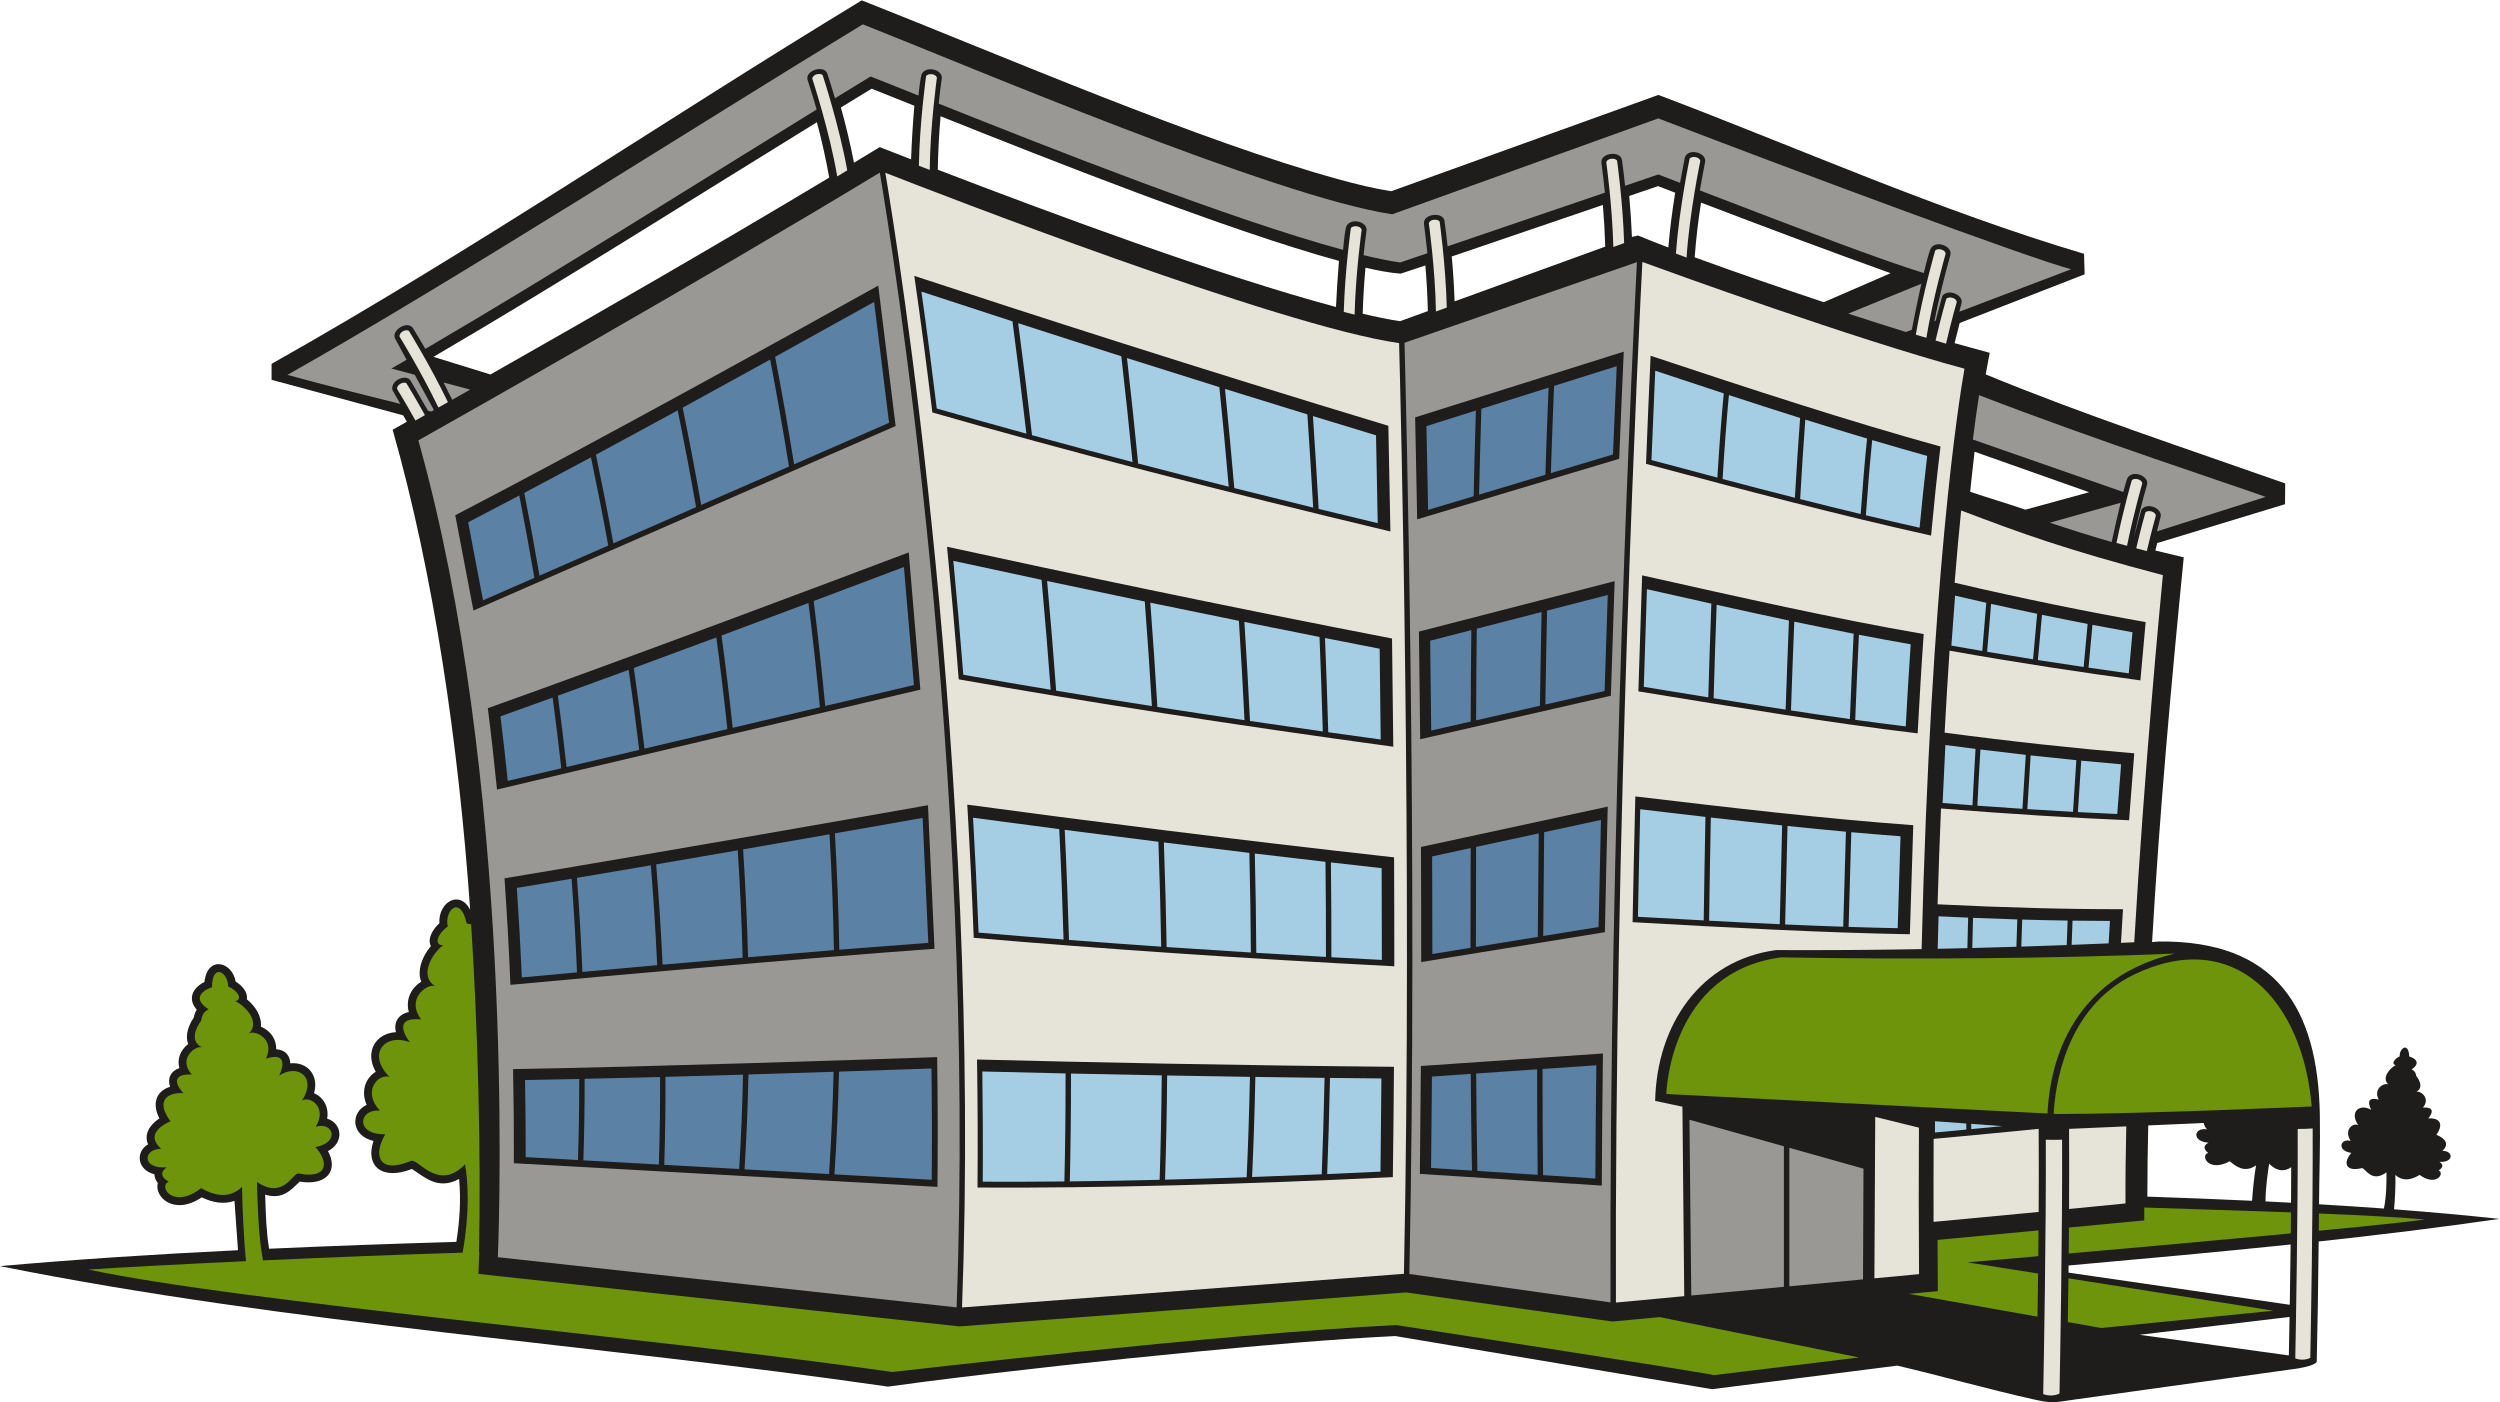
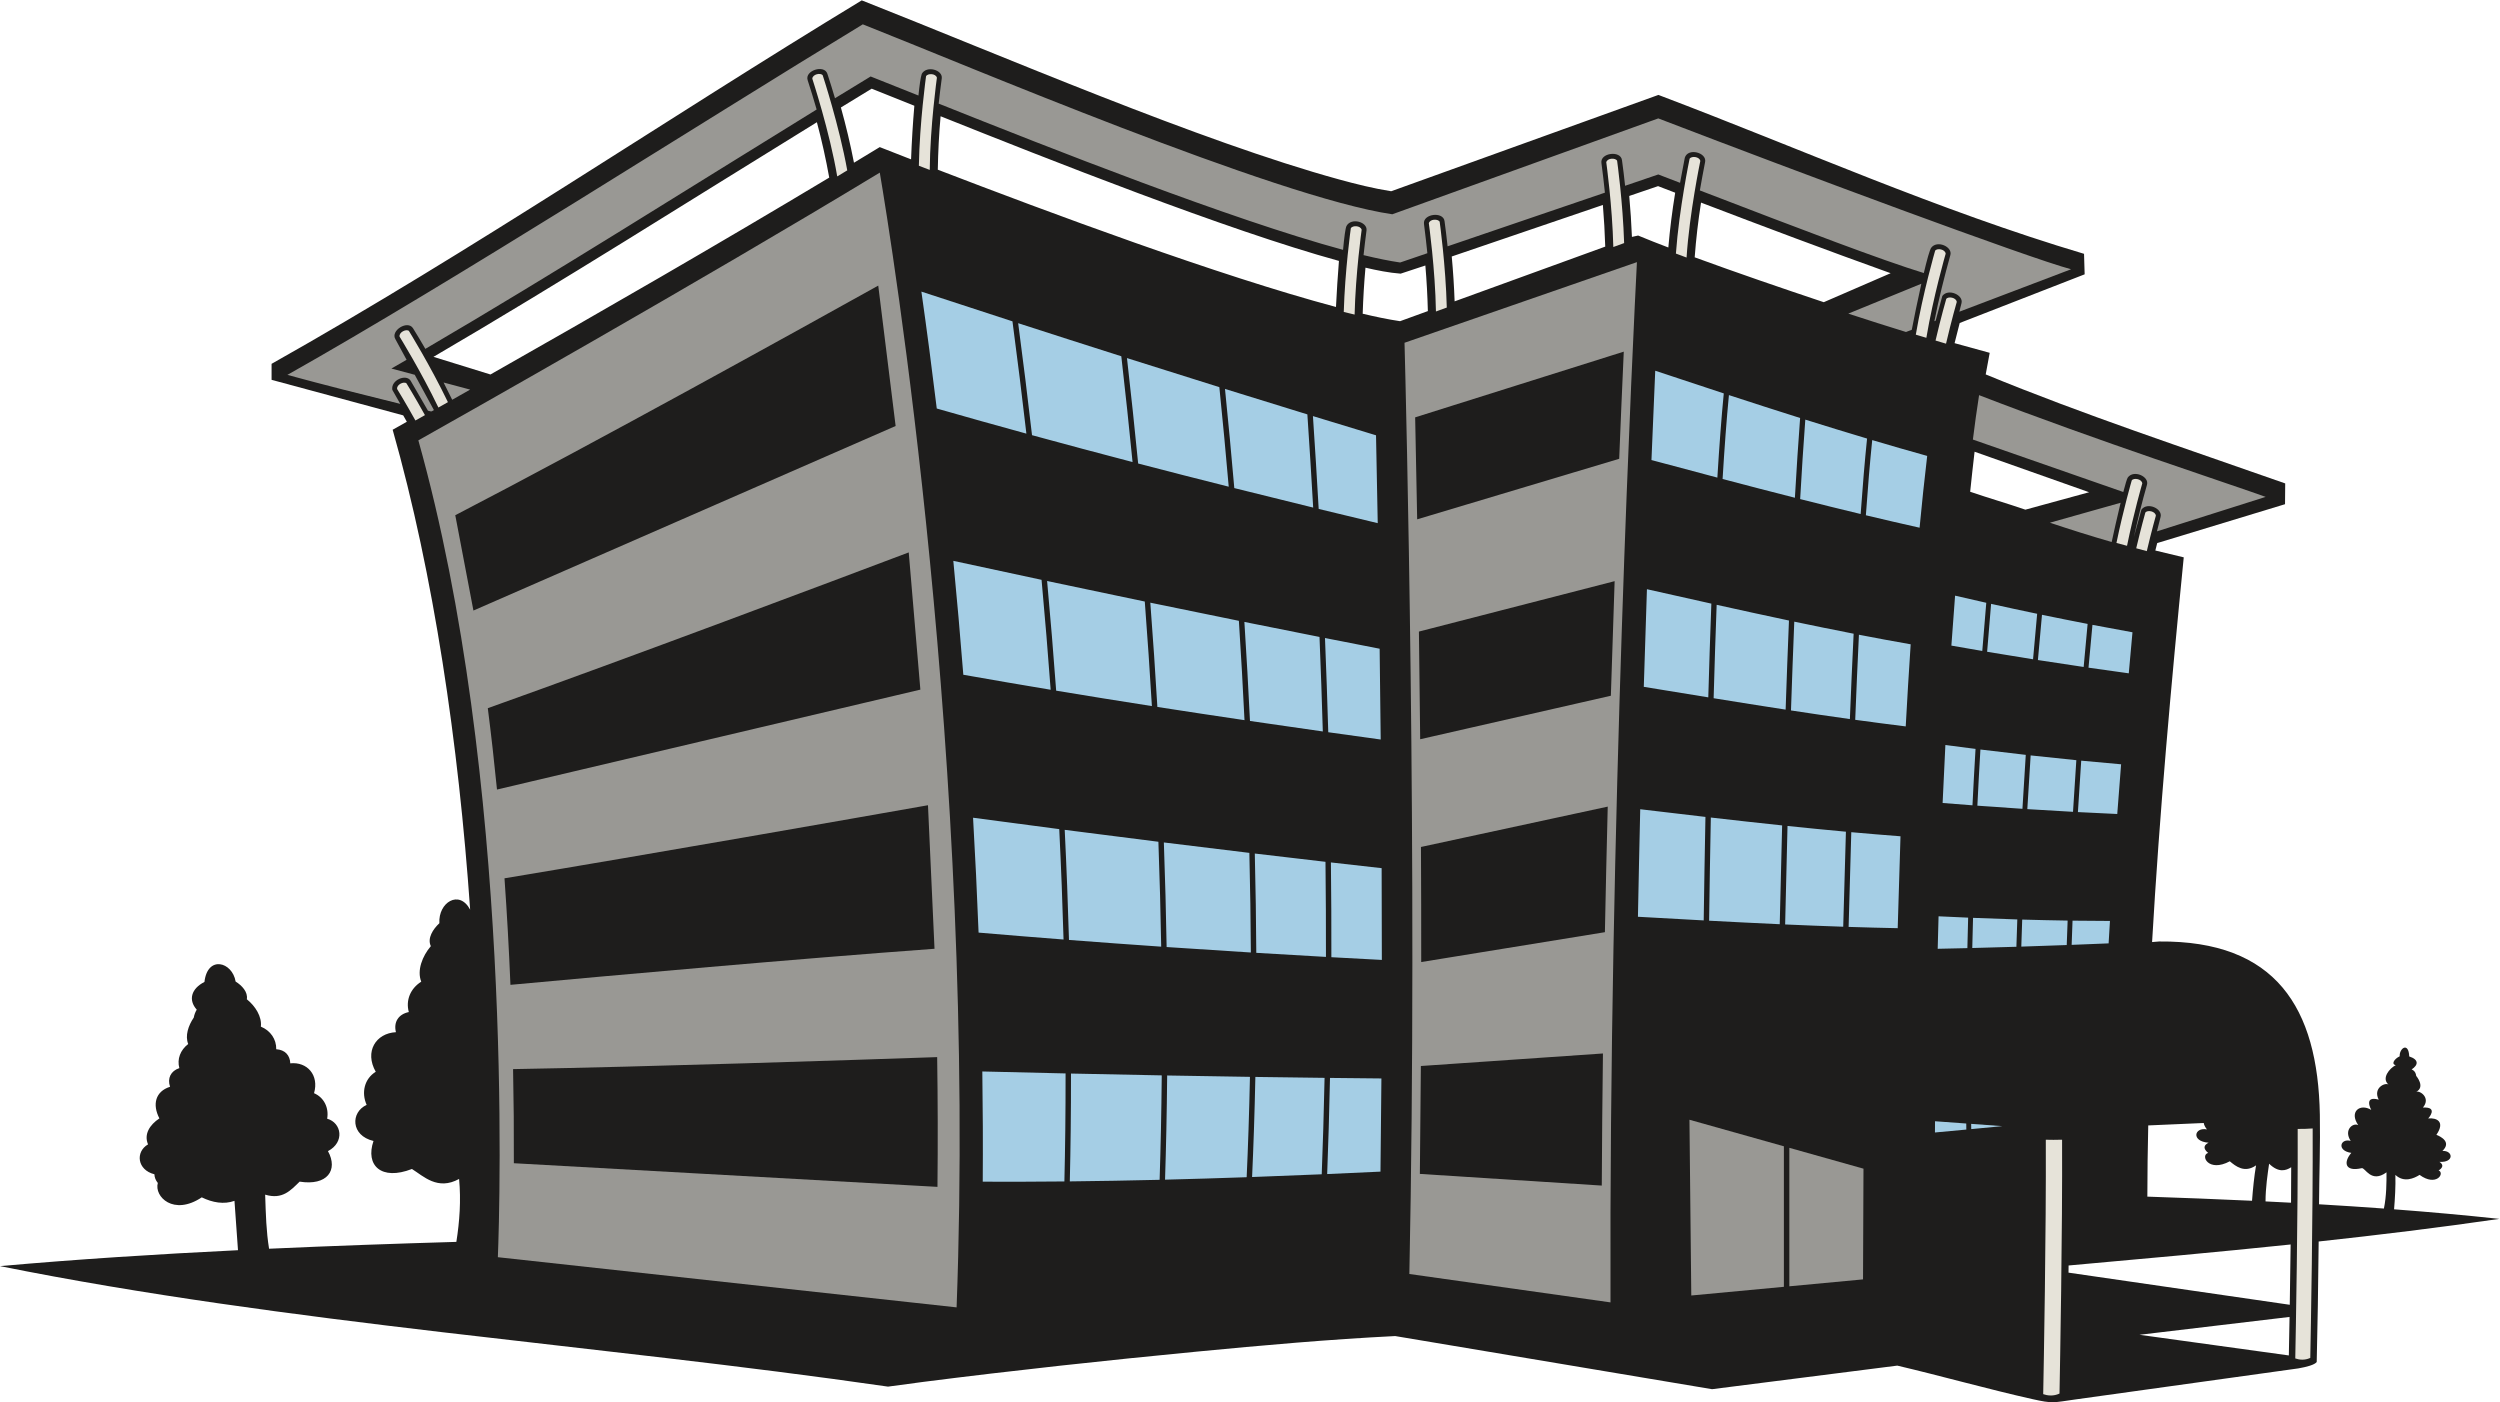
<svg xmlns="http://www.w3.org/2000/svg" viewBox="0 0 772.867 433.493" height="433.493" width="772.867" xml:space="preserve" id="svg2" version="1.1">
  <defs id="defs6" />
  <g transform="matrix(1.333,0,0,-1.333,0,433.493)" id="g10">
    <g transform="scale(0.1)" id="g12">
      <path id="path14" style="fill:#1e1d1c;fill-opacity:1;fill-rule:evenodd;stroke:none" d="m 1090.37,1142.36 c -26.86,384.68 -84.1,775.97 -179.729,1113 l 32.882,18.53 -8.425,14.81 -305.262,82.41 v 37.11 c 469.564,264.49 909.244,564.18 1368.724,842.96 324.55,-128.02 785.26,-327.2 1107.4,-415.43 39.39,-10.8 80.06,-20.94 120.47,-27.27 l 619.7,223.39 2.52,-0.95 c 330.47,-125.26 644.26,-266.13 984.61,-367.56 l 1.41,-47.55 -289.77,-112.85 -11.89,-46.79 81.44,-22.41 -9.24,-50.08 c 228.27,-94 461.98,-170.81 694.59,-252.82 l -0.42,-48.18 -296.43,-90.14 -4.36,-17.28 65.9,-15.83 c -29.31,-296.33 -56.29,-595.09 -73.42,-892.22 2.25,0.05 13.99,1.32 16.22,1.33 270.62,2.45 368.34,-152.974 372.85,-401.829 1.23,-68.449 -1.43,-138.82 -1.92,-207.648 50.2,-2.95 100.41,-6.219 150.47,-9.891 6.04,28.535 6.13,61.687 6.02,84.012 -35.98,-26.329 -49.32,11.504 -57.5,9.629 -39.85,-9.153 -42.46,14.14 -24.12,35.441 -34.55,4.949 -25.8,34.461 -1.45,27.832 -16.84,25.605 5.49,42.84 17.54,36.551 -21.64,31.093 3.93,51.133 30.18,35.285 0,0 -18.95,33.855 17.3,23.808 -13.98,27.293 15.12,40.379 22.7,34.981 -16.86,14.266 1.99,37.617 16.85,45.059 -11.09,1.921 -3.92,14.324 9.06,20.476 -1.05,18.809 20.73,34.192 22.15,-0.312 22.44,-7.266 21.51,-19.637 5.51,-30.176 0,0 9.37,-2.547 10.66,-14.949 0,0 21.9,-25.664 0.04,-36.868 8.5,3.516 34.5,-14.168 15.49,-36.582 37.48,2.227 12.34,-25.254 12.34,-25.254 19.36,2.024 40.1,-7.136 18.97,-37.929 11,-4.395 35.35,-17.129 13.91,-37.41 25.13,1.375 28.02,-27.473 -6.82,-25.332 15.96,-10.618 -1.99,-19.805 -1.99,-19.805 15.29,-6.543 -5.35,-38.703 -44.08,-10.402 -12.82,-8.086 -36.22,-18.661 -56.14,-0.02 0.78,-25.691 -0.97,-55.547 -3.04,-79.797 81.99,-6.226 163.59,-13.531 244.21,-22.215 -140.29,-20.32 -279.72,-37.332 -419.08,-52.449 -2.03,-177.492 -1.58,-127.687 -4.53,-279.543 -5.08,-6.582 -23.22,-11.328 -42.6,-14.754 0,0 -323.81,-45.078 -518.47,-72.219 -50.45,-7.039 -49.87,-9.891 -98.73,1.066 C 4611.84,29.992 4502.23,60.879 4400.2,84.91 L 3970.55,30.234 3235.7,153.449 C 3082.48,145.781 2928.69,132.078 2776,117.383 2566.21,97.18 2350.38,73.82 2140.96,47.121 L 2059.48,36.172 C 1381.31,134.348 666.277,181.582 0,315.645 177.48,331.523 364.605,343.41 551.938,352.57 l -8.153,114.442 c -24.383,-8.778 -50.949,-4.09 -75.859,8.125 -65.43,-43.719 -110.738,1.75 -101.918,33.34 -4.957,6.066 -7.727,13.027 -7.906,20.183 -40.028,10.012 -44.618,51.977 -14.766,69.36 -9.938,23.496 3.668,45.144 26.328,60.222 -16.832,32.356 -9.273,62.656 24.754,73.34 -6.73,19.59 1.566,36.68 21.535,43.273 -5.754,21.083 2.414,41.954 20.516,55.879 -7.563,19.051 0.176,42.586 12.941,61.348 1.141,6.434 3.473,12.742 6.891,18.328 -20.211,22.625 -12.664,48.801 17.863,64.297 7.031,62.383 64.66,46.773 72.297,0.879 14.578,-9.07 28.898,-24.188 26,-41.055 19.809,-15.937 35.273,-40.34 32.535,-63.465 22.442,-9.347 36.09,-29.113 35.68,-52.433 20.746,-1.328 31.863,-14.266 32.57,-32.695 38.828,4.113 67.297,-27.051 55.09,-69.239 23.488,-10.058 34.816,-34.324 30.449,-59.168 33.383,-9.386 41.418,-54.406 1.836,-75.195 24.352,-44.082 -1.777,-81.008 -65.68,-70.762 -20.976,-20.351 -39.875,-42.258 -79.953,-30.187 1.539,-47.11 2.547,-85.184 9.055,-125.418 146.926,6.66 293.223,11.746 434.357,15.886 7.52,47.54 11,96.211 6.33,145.958 -49.86,-27.5 -82.562,6.417 -109.359,23.105 -71.207,-27.742 -108.558,8.301 -89.121,64.973 -53.145,12.441 -53.359,66.765 -15.895,83.672 -12.734,28.417 -5.328,60.496 21.083,76.824 -26.5,46.648 0.078,89.328 46.82,91.797 -5.809,23.527 5.769,41.632 29.883,46.691 -7.575,27.598 3.8,54.637 28.808,70.457 -10.347,26.098 2.504,59.168 22.262,82.398 -8.738,18.34 5.139,39.59 19.809,53.16 -2.97,48 46.11,78.95 71.35,31.47 z M 5110.88,647.559 c 0.64,-4.305 2.93,-9.227 7.42,-14.844 -29.34,5.762 -37.46,-27.664 3.83,-30.879 -20.49,-9.852 -0.9,-23.613 -0.9,-23.613 -19.04,-5.164 -0.08,-46.356 50.1,-19.453 13.73,-11.61 34.37,-28.067 60.86,-9.422 -4.38,-25.618 -7.35,-55.578 -9.32,-82.141 -81.46,3.801 -162.56,6.914 -242.77,9.602 0.06,55.078 0.8,110.117 2.07,165.136 l 128.71,5.614 z m 143.28,-181.844 c 0.04,31.484 5.02,64.754 8.32,87.43 22.46,-21.805 39.3,-15.907 51.23,-8.184 -0.06,-27.441 -0.19,-54.852 -0.39,-82.266 -19.73,1.055 -39.45,2.063 -59.16,3.02 z m 58.24,-99.883 c -171.05,-17.871 -342.2,-33.234 -514.96,-48.723 l -0.19,-16.582 513.12,-74.531 c 0.78,46.66 1.49,93.254 2.03,139.836 z m -2.52,-168.039 -348.04,-41.395 346.38,-47.91 c 0.59,29.813 1.14,59.578 1.66,89.305 z M 1894.52,2968.55 c -295.93,-182.16 -589.2,-368.76 -889.25,-544.14 l 132.17,-40.91 c 263.47,149.45 525.94,300.77 785.7,456.62 -7.74,43.24 -17.28,86.01 -28.62,128.43 z m 226.01,38.21 c -32.97,13.22 -65.92,26.51 -98.95,39.58 -23.83,-14.49 -47.63,-29.02 -71.4,-43.59 11.82,-42.32 21.97,-84.98 30.34,-128.11 l 59.78,36.21 72.63,-28.42 c 1.53,41.36 4.09,83.14 7.6,124.33 z m 984.72,-359.85 c -259.06,71.08 -675.85,236.42 -923.84,335.49 -3.71,-41.28 -5.77,-82.49 -6.48,-123.95 258.78,-99.51 651.3,-245.74 923.45,-318.38 1.7,35.59 4.04,71.34 6.87,106.84 z m 825.02,8.34 c 99.14,-36.29 199.24,-70.61 299.38,-104.1 l 155.12,67.24 c -147.25,52.83 -293.68,107.9 -439.77,163.75 -6.66,-42.19 -11.56,-84.26 -14.73,-126.89 z m -145.52,47.33 14.37,3.18 c 23.17,-9.67 46.58,-18.81 70.06,-27.74 3.63,42.62 8.96,84.86 15.88,127.08 l -39.71,15.24 -66.85,-22.79 c 2.89,-31.61 4.94,-63.26 6.25,-94.97 z m -411.21,-149.48 349.31,126.98 c -1.03,32.26 -2.79,64.45 -5.49,96.62 l -350.5,-119.54 c 3.22,-34.63 5.43,-69.31 6.68,-104.06 z m -206.76,78.13 c -3.23,-35.56 -5.3,-71.13 -6.45,-106.82 28.6,-6.76 57.64,-12.98 86.68,-17.3 l 64.47,23.44 c -0.89,35.34 -2.79,70.52 -5.82,105.74 l -57.32,-18.93 c -26.88,1.98 -55.02,7.7 -81.56,13.87 z m 1678.26,-520.81 -265.63,93.96 c -3.65,-30.92 -6.99,-61.87 -10.23,-92.83 42.44,-14.59 85.62,-26.97 128.03,-41.56 l 147.83,40.43 v 0" />
      <path id="path16" style="fill:#999894;fill-opacity:1;fill-rule:evenodd;stroke:none" d="m 3228.98,2755.06 616.88,222.37 c 327.52,-125.87 858.81,-323.72 957.36,-349.89 l -259.18,-98.47 4.94,19.44 c 5.63,19.04 -30.5,35.54 -44.37,17.09 l -15.47,-57.39 -3.01,-1.14 c 10.18,51.66 23.09,102.8 37.17,153.54 5.31,19.09 -30.62,35.24 -44.41,16.92 -3.6,-4.79 -10.1,-28.62 -17.23,-58.76 -98.05,30.12 -274.22,97.37 -519.37,191.59 3.63,21.06 7.69,42.83 12.2,66.2 4.18,21.56 -39.98,33.55 -47.15,9.56 -4,-19.99 -7.65,-39.23 -10.99,-58.11 l -50.49,19.41 -76.99,-26.26 c -2.05,19.63 -4.46,39.41 -7.23,59.61 -3.16,22.92 -50.76,16.86 -47.68,-6.52 3.21,-24.15 5.86,-46.86 8.09,-69.06 l -364.84,-124.43 c -2.05,19.24 -4.42,38.66 -7.09,58.51 -2.99,22.84 -50.67,17.04 -47.68,-6.42 3.05,-24.02 5.67,-46.37 7.85,-68.08 l -63.12,-21.54 c -24.63,3.61 -53.19,9.43 -84.85,17.09 1.98,18.52 4.26,37.46 6.88,57.29 2.62,19.85 -35.43,30.41 -46.37,10.44 -2.62,-4.76 -5.45,-27.02 -8.06,-55.49 -260.11,70.4 -678.56,235.59 -937.78,339.14 2.02,18.91 4.38,38.27 7.11,58.59 2.67,19.84 -35.41,30.45 -46.37,10.46 -2.73,-8.25 -5.35,-26.95 -7.71,-50.27 -43.61,17.45 -81.24,32.5 -110.86,44.18 -27.23,-16.54 -54.81,-33.39 -82.7,-50.48 -5.54,18.81 -11.42,37.7 -17.67,56.82 -7.16,22.02 -53.03,7.52 -45.72,-14.93 7.5,-23.07 14.44,-45.64 20.84,-68.02 -290.12,-178.5 -610.07,-381.29 -907.472,-555.13 -9.125,15.84 -18.586,31.68 -28.508,47.68 -12.332,19.94 -53.051,-5.37 -40.957,-25.22 l 25.957,-47.77 c -11.782,-6.83 -23.532,-13.6 -35.227,-20.32 l 54.121,-14.47 44.486,-81.88 c -7.439,-4.2 -4.08,-3.78 -13.826,-1.39 l -40.175,69.47 c -10.266,16.61 -46.426,1.65 -42.465,-21.24 l 18.476,-32.47 c -87.976,21.69 -175.648,43.73 -261.882,67.26 382.732,215.51 958.792,584.77 1334.542,813.01 233,-91.87 960.07,-401.3 1228,-440.52 z m 1204.79,-267.89 -13.44,-5.1 c -44.08,13.57 -88.87,27.87 -133.85,42.6 l 169.5,69.33 c -8.6,-38.36 -17.23,-80.86 -22.21,-106.83 z m -3405.02,-122.24 61.62,-16.47 -41.64,-23.56 c -6.61,13.56 -13.25,26.87 -19.98,40.03 z m 3561.11,-29.35 c 271.47,-105.07 592.64,-209.64 664.63,-235.95 0,0 -118.83,-37.72 -252.17,-79.94 l 8.46,33.36 c 5.26,19.2 -30.76,35.63 -44.49,16.94 l -17.46,-63.5 c 8.83,40.64 18.98,81.51 30.43,121.3 5.49,19.08 -30.57,35.4 -44.4,17.01 -2.01,-2.67 -5.91,-15.93 -10.56,-33.84 l -348.81,121.63 c 4.28,34.4 8.94,68.32 14.37,102.99 z m 307.48,-340.59 c -49.47,14.23 -95.89,28.96 -143.22,44.8 l 163.97,46.24 c -7.93,-32.78 -16.41,-70.86 -20.75,-91.04 v 0" />
      <path id="path18" style="fill:#a5cee5;fill-opacity:1;fill-rule:evenodd;stroke:none" d="m 3195.2,2038.71 c -1.18,67.92 -2.49,135.84 -3.95,203.75 -48.81,14.77 -97.58,29.61 -146.33,44.55 4.94,-73.35 9.38,-145.1 13.34,-215.3 45.65,-11.1 91.29,-22.1 136.94,-33 z m -163.17,252.25 c -63.71,19.55 -127.4,39.24 -191.05,59.08 7.96,-78.44 15.13,-155.15 21.58,-230 60.94,-15.29 121.91,-30.35 182.93,-45.22 -4.01,70.47 -8.48,142.5 -13.46,216.14 z m -204.14,63.17 c -71.46,22.3 -142.87,44.78 -214.23,67.44 9.51,-83.37 18.12,-164.87 25.94,-244.54 69.93,-18.24 139.95,-36.14 210.03,-53.75 -6.48,75.12 -13.72,152.11 -21.74,230.85 z m -227.38,71.62 c -79.8,25.36 -159.52,50.94 -239.17,76.72 11.72,-88.6 22.39,-175.18 32.11,-259.74 77.57,-21.21 155.31,-41.97 233.16,-62.32 -7.86,79.93 -16.53,161.69 -26.1,245.34 z m -252.42,81.01 c -70.46,22.82 -140.87,45.8 -211.22,68.94 12.83,-90.25 24.68,-180.62 35.65,-271.11 69.12,-19.82 138.43,-39.24 207.86,-58.28 -9.78,84.8 -20.5,171.59 -32.29,260.45 z M 4487.66,651.641 4487.5,625.578 c 24.26,2.235 48.52,4.492 72.77,6.766 l -0.15,14.035 -72.46,5.262 z m 83.98,-18.231 c 24.06,2.266 48.15,4.559 72.23,6.883 l -72.37,5.266 0.14,-12.149 z m -75.76,493.54 c -0.72,-25.11 -1.39,-50.24 -2.01,-75.36 22.91,0.46 45.84,0.97 68.83,1.54 0.52,23.78 1.13,47.35 1.79,70.7 -22.89,0.97 -45.76,2.01 -68.61,3.12 z m 180.51,-70.67 c 0.64,21.34 1.34,42.47 2.11,63.39 -34.24,1.03 -68.46,2.28 -102.66,3.68 -0.64,-23.1 -1.25,-46.42 -1.78,-69.94 33.99,0.85 68.07,1.8 102.33,2.87 z m 116.75,4.01 c 0.65,19.07 1.35,37.98 2.09,56.71 -35.11,0.54 -70.25,1.33 -105.37,2.34 -0.74,-20.7 -1.44,-41.61 -2.09,-62.7 34.91,1.11 70,2.32 105.37,3.65 z m 97.13,3.86 c 1.02,17.35 2.05,34.69 3.11,52.02 -28.91,0.04 -57.83,0.27 -86.78,0.67 -0.72,-18.54 -1.42,-37.25 -2.07,-56.13 28.4,1.08 56.97,2.23 85.74,3.44 z m -378.57,460.02 c -2.34,-44.8 -4.47,-89.62 -6.41,-134.45 23.07,-1.85 46.14,-3.65 69.24,-5.38 2.19,44.75 4.57,88.34 7.11,130.83 -23.34,2.92 -46.66,5.92 -69.94,9 z m 74.18,-140.67 c 34.82,-2.58 69.67,-5 104.53,-7.27 2.42,42.9 5.04,84.54 7.73,125.12 -35.09,3.94 -70.15,8.08 -105.19,12.41 -2.52,-42.3 -4.9,-85.71 -7.07,-130.26 z m 115.86,-8 c 35.31,-2.26 70.64,-4.36 105.96,-6.26 2.46,41.03 5.03,80.96 7.71,119.76 -35.33,3.47 -70.64,7.17 -105.96,11.08 -2.69,-40.4 -5.27,-81.87 -7.71,-124.58 z m 117.32,-6.87 c 30.41,-1.62 60.84,-3.09 91.25,-4.43 2.87,38.42 5.86,76.85 8.93,115.26 -30.84,2.63 -61.68,5.45 -92.5,8.43 -2.68,-38.65 -5.26,-78.41 -7.68,-119.26 z m -284.86,501.96 c -3.07,-38.6 -5.94,-77.21 -8.59,-115.85 23.84,-4.23 47.75,-8.37 71.66,-12.43 3,38.59 6.11,75.85 9.27,111.73 -24.16,5.41 -48.26,10.92 -72.34,16.55 z m 74.32,-130.19 c 35.46,-5.98 70.97,-11.77 106.5,-17.38 3.14,36.57 6.31,71.75 9.51,105.51 -35.64,7.43 -71.25,15.09 -106.8,23.01 -3.12,-35.7 -6.21,-72.77 -9.21,-111.14 z m 117.77,-19.15 c 35.33,-5.53 70.7,-10.88 106.09,-16.05 3.03,34.57 6.1,67.89 9.18,99.83 -35.31,6.82 -70.58,13.87 -105.82,21.16 -3.18,-33.58 -6.35,-68.57 -9.45,-104.94 z m 117.36,-17.69 c 31.12,-4.52 62.23,-8.89 93.36,-13.11 2.81,31.73 5.67,63.46 8.6,95.19 -30.96,5.56 -61.9,11.31 -92.82,17.23 -3.06,-31.79 -6.13,-64.92 -9.14,-99.31 z m -391.79,324.61 c 5.27,55.55 11.09,111.05 17.65,166.47 -42.6,11.87 -85.1,24.14 -127.5,36.73 -5.29,-51.57 -10.17,-110.41 -14.71,-174.36 41.47,-9.9 82.99,-19.54 124.56,-28.84 z m -121.8,206.75 c -47.83,14.27 -95.57,28.95 -143.22,43.91 -4.3,-57.27 -8.27,-119.2 -11.94,-184.28 46.7,-11.82 93.46,-23.4 140.3,-34.64 4.57,64.14 9.51,123.22 14.86,175.01 z m -155.26,47.7 c -55.13,17.38 -110.17,35.13 -165.11,53.11 -5.47,-56.49 -10.33,-122.29 -14.69,-194.59 55.84,-14.73 111.72,-29.28 167.7,-43.5 3.73,65.31 7.77,127.48 12.1,184.98 z m -177.05,57.02 c -53.06,17.39 -106.05,34.98 -158.96,52.59 -3.09,-69.04 -6,-138.1 -8.75,-207.16 50.9,-13.63 101.84,-27.25 152.85,-40.73 4.4,72.52 9.34,138.56 14.86,195.3 z m 433.46,-581.89 c -40.06,7.03 -80.06,14.46 -120.02,22.19 -3.12,-64.36 -5.98,-130.56 -8.61,-197.3 39.02,-5.38 78.06,-10.51 117.13,-15.3 3.43,60.47 7.24,130 11.5,190.41 z m -132.3,24.57 c -45.94,8.97 -91.82,18.34 -137.66,27.97 -2.79,-68.32 -5.33,-137.43 -7.64,-205.93 45.49,-6.95 91.02,-13.65 136.59,-20 2.65,66.95 5.54,133.37 8.71,197.96 z m -149.98,30.57 c -55.98,11.84 -111.88,24.06 -167.7,36.46 -2.64,-70.77 -4.98,-143.55 -7.01,-216.65 55.6,-9.01 111.27,-17.9 166.97,-26.44 2.33,68.74 4.9,138.08 7.74,206.63 z m -180,39.2 c -49.85,11.08 -99.63,22.29 -149.4,33.45 l -7.28,-226.42 c 49.84,-8.13 99.68,-16.32 149.57,-24.41 2.07,73.33 4.43,146.36 7.11,217.38 z m -164.95,-476.84 c -1.93,-74.02 -3.71,-175.34 -5.31,-249.38 50.82,-2.86 101.66,-5.72 152.52,-8.46 1.06,75.45 2.38,156.39 4.04,240.04 -50.44,5.83 -100.85,11.81 -151.25,17.8 z m 159.75,-258.52 c 54.57,-2.91 109.18,-5.66 163.79,-8.14 1.52,70.27 3.36,147.59 5.55,229.14 -55.16,5.81 -110.28,11.95 -165.36,18.29 -1.64,-83.37 -2.92,-164.06 -3.98,-239.29 z m 176.33,-8.7 c 44.9,-1.98 89.78,-3.77 134.69,-5.26 1.81,70.46 3.88,144.59 6.25,220.37 -45.18,4.14 -90.32,8.59 -135.43,13.29 -2.17,-81.27 -3.99,-158.34 -5.51,-228.4 z m 147.21,-5.67 c 37.94,-1.22 75.89,-2.23 113.84,-2.97 l 6.49,213.13 c -38.07,2.89 -76.1,6.07 -114.14,9.49 -2.33,-75.51 -4.4,-149.4 -6.19,-219.65 z M 2278.18,767.07 c 1.23,-85.195 1.6,-170.418 0.98,-255.625 63.07,-0.273 126.2,-0.066 189.35,0.567 1.83,76.113 2.88,159.758 2.76,250.519 -64.37,1.414 -128.73,2.938 -193.09,4.539 z m 202.9,-254.929 c 69.4,0.75 138.85,2 208.28,3.679 2.41,73.809 4.16,154.7 4.94,242.18 -70.16,1.297 -140.32,2.715 -210.47,4.246 0.11,-90.574 -0.94,-174.082 -2.75,-250.105 z m 220.87,3.992 c 63.11,1.582 126.21,3.496 189.29,5.703 3.17,69.746 5.85,147.449 7.62,232.746 -64,0.953 -128,2.02 -191.99,3.184 -0.77,-87.258 -2.53,-167.95 -4.92,-241.633 z m 201.9,6.152 c 53.86,1.914 107.69,4.043 161.48,6.348 2.62,68.086 4.9,142.637 6.6,223.625 -53.49,0.633 -106.99,1.347 -160.5,2.137 -1.76,-85.008 -4.42,-162.52 -7.58,-232.11 z m 174.12,6.887 c 41.23,1.777 82.44,3.66 123.63,5.613 0.94,72.031 1.64,144.055 2.15,216.086 -39.73,0.359 -79.47,0.781 -119.22,1.238 -1.7,-80.691 -3.96,-155.019 -6.56,-222.937 z m -821.26,826.378 c 5.07,-88.76 9.36,-177.58 12.8,-266.42 65.66,-5.61 131.35,-10.95 197.07,-16.05 -2.33,81.31 -5.58,166.65 -9.98,256.03 -66.65,8.68 -133.28,17.48 -199.89,26.44 z m 222.45,-283.44 c 71.26,-5.49 142.55,-10.67 213.87,-15.59 -1.31,77.37 -3.42,158.48 -6.49,243.28 -72.45,9.03 -144.88,18.26 -217.28,27.66 4.37,-89.14 7.59,-174.24 9.9,-255.35 z m 226.46,-16.45 c 65.11,-4.46 130.24,-8.67 195.36,-12.68 -0.39,73.18 -1.51,150.22 -3.5,231.04 -66.11,7.91 -132.21,15.97 -198.29,24.2 3.04,-84.53 5.13,-165.42 6.43,-242.56 z m 207.95,-13.45 c 53.85,-3.29 107.7,-6.44 161.55,-9.44 0.13,70.16 -0.2,143.69 -1.08,220.54 -54.66,6.29 -109.31,12.69 -163.94,19.2 1.97,-80.55 3.06,-157.34 3.47,-230.3 z m 174.13,-10.15 c 39.02,-2.17 78.02,-4.26 117.05,-6.28 0,70.93 -0.16,141.86 -0.47,212.79 -39.22,4.37 -78.44,8.81 -117.64,13.3 0.88,-76.58 1.21,-149.88 1.06,-219.81 z m -876.77,919.23 c 8.5,-87.99 16.22,-176.04 23.19,-264.16 67.43,-11.93 134.96,-23.52 202.56,-34.8 -6.07,82.34 -13.05,167.3 -21.11,254.94 -68.25,14.53 -136.46,29.21 -204.64,44.02 z m 238.51,-301.08 c 73.93,-12.28 147.95,-24.2 222.01,-35.76 -4.66,78.37 -10.12,159.18 -16.49,242.48 -75.55,15.68 -151.06,31.55 -226.52,47.6 8.02,-87.4 14.96,-172.18 21,-254.32 z m 234.73,-37.75 c 67.31,-10.48 134.67,-20.67 202.06,-30.63 -3.59,74.32 -7.91,151.14 -13.04,230.38 -68.5,13.86 -136.96,27.88 -205.4,42.07 6.34,-83.08 11.75,-163.65 16.38,-241.82 z m 214.75,-32.5 c 56.29,-8.29 112.62,-16.41 168.93,-24.36 -2.05,70.9 -4.59,143.93 -7.67,219.22 -58.09,11.48 -116.18,23.09 -174.22,34.81 5.1,-78.98 9.4,-155.58 12.96,-229.67 z m 181.57,-26.14 c 40.55,-5.71 81.07,-11.35 121.62,-16.91 -0.7,70.21 -1.52,140.4 -2.46,210.59 -42.27,8.2 -84.51,16.48 -126.76,24.81 3.07,-75.04 5.57,-147.82 7.6,-218.49 v 0" />
-       <path id="path20" style="fill:#5b82a4;fill-opacity:1;fill-rule:evenodd;stroke:none" d="m 2160.23,774.004 c -71.44,-2.461 -142.92,-4.902 -214.41,-7.254 -1.94,-79.023 -5.35,-158.527 -10.54,-238.293 l 225.56,-12.586 c 0.75,86.043 0.52,172.098 -0.61,258.133 z m -226.97,-7.664 c -65.81,-2.168 -131.63,-4.277 -197.46,-6.27 -1.48,-72.922 -4.45,-146.32 -9,-219.972 l 195.95,-10.938 c 5.17,79.387 8.56,158.516 10.51,237.18 z m -210.05,-6.652 c -59.95,-1.805 -119.9,-3.528 -179.85,-5.118 0.28,-67.547 -0.58,-135.625 -2.78,-204.082 l 173.65,-9.695 c 4.53,73.289 7.49,146.328 8.98,218.895 z m -192.42,-5.458 c -58.29,-1.535 -116.59,-2.949 -174.87,-4.23 0.04,-62.625 -0.86,-125.664 -2.95,-189.043 l 175.05,-9.766 c 2.18,68.094 3.04,135.84 2.77,203.039 z m -187.43,-4.503 c -41.9,-0.907 -83.78,-1.739 -125.66,-2.481 1.09,-59.598 1.58,-119.211 1.46,-178.816 l 121.25,-6.77 c 2.07,63.047 2.97,125.762 2.95,188.067 z m 2397.4,1448.263 c 2.74,68.27 5.63,136.53 8.69,204.79 l -145.29,-45.76 c -2.58,-63.64 -5.1,-131.2 -7.46,-202.2 l 144.06,43.17 z M 3591.39,2353 3435.55,2303.91 c -1.94,-64 -3.71,-130.42 -5.28,-198.96 l 153.71,46.06 c 2.35,70.91 4.85,138.38 7.41,201.99 z m -168.58,-53.1 -114.61,-36.1 c 1.43,-64.76 2.7,-129.51 3.87,-194.28 l 105.53,31.62 c 1.54,68.47 3.32,134.81 5.21,198.76 z m 298.54,-650.42 7.32,222.69 -140.76,-36.27 c -1.54,-70.52 -2.85,-143.24 -3.89,-217.74 l 137.33,31.32 z m -146.1,183.17 -150.33,-38.74 c -0.8,-69.43 -1.33,-140.32 -1.54,-212.41 l 148.03,33.77 c 1.01,74.37 2.32,146.96 3.84,217.38 z m -162.95,-41.99 -95.5,-24.61 c 0.93,-69.43 1.75,-138.87 2.46,-208.3 l 91.52,20.88 c 0.22,71.95 0.74,142.71 1.52,212.03 z m 295.04,-688.52 c 1.64,82.77 3.52,165.54 5.59,248.3 l -131.72,-28.46 c -0.7,-79.73 -1.5,-160.01 -2.19,-240.7 l 128.32,20.86 z m -138.73,217.11 -145.25,-31.38 c -0.1,-76.74 -0.33,-154.16 -0.43,-231.97 l 143.5,23.33 c 0.68,80.46 1.48,160.52 2.18,240.02 z m -157.83,-34.09 -89.35,-19.31 c 0.35,-75.46 0.52,-150.91 0.52,-226.36 l 88.38,14.37 c 0.12,77.58 0.33,154.77 0.45,231.3 z m 291.41,-503.683 -124.75,-8.586 c -0.06,-81.914 0.29,-164.051 1.23,-246.278 l 121.21,-7.773 c 0.45,87.547 1.23,175.098 2.31,262.637 z m -137.33,-9.446 -141.36,-9.726 c 0.52,-75.379 1.42,-150.782 2.89,-225.938 l 139.68,-8.957 c -0.91,81.684 -1.27,163.266 -1.21,244.621 z m -153.94,-10.593 -89.98,-6.192 -1.99,-211.984 94.82,-6.082 c -1.45,74.605 -2.32,149.441 -2.85,224.258 z m -2325.18,1279.342 34.47,-180.92 119.08,52.05 c -11.33,66.31 -23.08,130.08 -35,190.92 -39.63,-20.9 -79.16,-41.6 -118.55,-62.05 z m 165.41,-123.69 159.52,69.73 c -13.13,71.79 -26.62,140.1 -40.13,204.5 -51.63,-27.72 -103.22,-55.21 -154.64,-82.37 12,-61.12 23.83,-125.18 35.25,-191.86 z m 171.35,74.89 191.82,83.85 c -13.83,78.85 -28.19,153.82 -42.66,224.43 -63.14,-34.47 -126.39,-68.78 -189.57,-102.74 13.6,-64.69 27.19,-133.35 40.41,-205.54 z m 203.67,89.04 203.62,89 c -14.22,88.1 -28.99,171.13 -43.65,248.08 -67.35,-37.21 -135.08,-74.47 -202.94,-111.54 14.57,-70.92 29.03,-146.28 42.97,-225.54 z m 215.49,94.18 220.23,96.27 -34.7,280.35 c -75.78,-42.16 -152.4,-84.71 -229.5,-127.34 14.77,-77.28 29.63,-160.69 43.97,-249.28 z m -681.07,-584.56 c 6.23,-49.82 11.87,-99.71 16.98,-149.66 l 124.14,29.29 c -6.19,55.66 -12.9,110.39 -20.06,163.89 -40.4,-14.62 -80.76,-29.12 -121.06,-43.52 z m 153.43,-117.46 168.38,39.74 c -7.56,63.3 -15.79,125.21 -24.51,185.5 -54.75,-20.11 -109.48,-40.08 -164.14,-59.88 7.23,-53.97 14.01,-109.2 20.27,-165.36 z m 180.67,42.64 192.2,45.36 c -7.69,72.52 -16.28,143.49 -25.6,212.46 -63.75,-23.73 -127.56,-47.35 -191.35,-70.8 8.81,-60.77 17.11,-123.19 24.75,-187.02 z m 204.52,48.27 202.28,47.74 c -7.84,82.87 -16.78,163.58 -26.49,241.75 -67.09,-25.21 -134.34,-50.38 -201.65,-75.45 9.42,-69.47 18.1,-140.96 25.86,-214.04 z m 214.59,50.65 205.75,48.56 -23.19,273.68 c -69.52,-26.25 -139.32,-52.57 -209.29,-78.86 9.79,-78.67 18.82,-159.94 26.73,-243.38 z m -715.15,-422.01 c 4.73,-69.16 8.58,-138.35 11.62,-207.601 42.63,3.934 85.26,7.851 127.91,11.746 -3.02,73.395 -7.32,145.835 -12.63,217.105 -42.29,-7.12 -84.6,-14.21 -126.9,-21.25 z M 1350.7,998.008 c 57.8,5.272 115.61,10.492 173.44,15.632 -3.64,78.4 -8.61,155.73 -14.78,231.57 -57.11,-9.77 -114.24,-19.49 -171.37,-29.14 5.35,-71.57 9.66,-144.33 12.71,-218.062 z m 185.96,16.752 c 61.89,5.49 123.78,10.9 185.68,16.18 -2.18,84.21 -6.07,167.33 -11.38,249.04 -63.05,-10.94 -126.11,-21.82 -189.18,-32.64 6.21,-76.18 11.21,-153.84 14.88,-232.58 z m 198.23,17.25 c 66.36,5.65 132.74,11.15 199.11,16.49 -1.71,90.88 -5.2,180.57 -10.17,268.64 -66.8,-11.72 -133.61,-23.39 -200.43,-34.99 5.35,-82.07 9.28,-165.56 11.49,-250.14 z m 211.63,17.49 c 68.79,5.5 137.59,10.8 206.39,15.87 l -13.19,289.77 c -67.81,-11.98 -135.64,-23.92 -203.47,-35.82 5.02,-88.44 8.54,-178.54 10.27,-269.82 v 0" />
-       <path id="path22" style="fill:#6d940a;fill-opacity:1;fill-rule:evenodd;stroke:none" d="m 1111.55,347.91 -0.66,-0.019 c 5,225.273 -2.78,523.918 -18.23,760.509 -3.15,0.74 -6.57,1.39 -10.28,1.91 -14.7,67.76 -52.48,29.83 -43.93,-6.99 -23.56,-16.67 -33.49,-43.64 -10.87,-43.63 -26.85,-19.85 -56.1,-72.522 -17.86,-94.963 -16.853,8.086 -69.939,-27.821 -32.865,-76.993 -75.175,7.403 -26.042,-53.046 -26.042,-53.046 -57.375,22.296 -101.067,-26.141 -47.567,-80.196 -25.98,8.293 -64.238,-33.476 -22.094,-78.359 -50.461,4.738 -57.629,-56.66 12.442,-54.551 -28.965,-48.445 -15.801,-93.672 59.886,-61.805 15.567,6.551 62.93,-72.687 125.04,-8.214 7.5,-41.875 10.86,-113.458 -5.67,-204.747 -143.233,-4.218 -310.248,-10.906 -462.94,-17.859 -11.004,55.078 -12.969,145.164 -14.004,181.973 62.324,-42.5 82.782,22.234 96.723,19.519 67.902,-13.242 71.004,26.301 38.781,61.289 58.164,10.305 41.699,59.719 0.887,47.141 27.051,44.266 -11.692,72.148 -31.699,60.84 34.847,53.797 -9.528,86.238 -53.024,57.976 0,0 30.137,58.321 -30.605,39.297 22.129,46.946 -27.836,67.434 -40.352,57.863 27.692,25.086 -5.488,63.516 -31.051,75.262 18.657,3.887 5.829,24.434 -16.472,34.133 0.719,31.855 -36.961,56.65 -37.446,-1.777 -37.543,-13.567 -35.257,-34.426 -7.605,-51.34 0,0 -15.703,-4.852 -17.184,-25.887 -0.011,-0.039 -35.574,-44.641 1.985,-62.344 -14.547,5.457 -57.535,-25.91 -24.117,-62.734 -63.528,1.648 -19.477,-43.41 -19.477,-43.41 -32.824,2.324 -67.406,-14.336 -29.93,-65.215 -18.363,-8.047 -58.828,-30.965 -21.402,-64.063 -42.609,0.93 -45.867,-48.027 12.941,-42.449 -26.394,-18.847 4.496,-33.379 4.496,-33.379 -25.492,-11.925 11.227,-65.148 75.129,-15.109 22.129,-12.949 62.266,-29.531 94.922,3.125 0.117,-41.512 4.364,-123.867 8.977,-172.527 C 415.824,319.941 280.027,312.668 204.859,307.734 558.16,232.316 1506.37,151.172 2069.45,70.09 c 0,0 756.16,88.144 1168.09,108.933 0,0 705.59,-108.308 737.01,-116.191 l 337.03,40.977 -462.36,93.601 -109.98,-10.262 -478.13,67.5 -1036.13,-78.835 -1115.46,121.804 c 0.74,16.621 1.41,33.399 2.03,50.293 z m 3761.81,-175.808 399.32,40.105 -475.59,75.137 c -0.43,-33.797 -0.92,-67.606 -1.45,-101.446 l 77.72,-13.796 z m -146.6,126.355 -163.79,25.879 c 0,0 65.62,5.664 164.24,14.324 0.21,19.945 0.41,39.895 0.54,59.848 l -234.21,-22.07 0.66,-118.84 -67.15,-6.27 298.32,-52.957 c 0.53,33.379 1,66.738 1.39,100.086 z m 70.97,46.406 c 151.2,13.352 349.65,31.094 514.97,46.641 0.17,16.25 0.31,32.5 0.44,48.762 -122.1,4.55 -247.2,8.093 -340.33,11.297 0.02,-14.297 0.08,-15.547 0.18,-29.95 l -174.71,-16.465 c -0.15,-20.097 -0.33,-40.187 -0.55,-60.285 z m 579.95,52.805 c 123.78,11.863 219.39,21.746 245.76,26.289 -65.55,5.477 -152.72,9.961 -245.39,13.77 -0.1,-13.352 -0.24,-26.7 -0.37,-40.059 v 0" />
      <path id="path24" style="fill:#e6e3d9;fill-opacity:1;fill-rule:nonzero;stroke:none" d="m 948.27,2484.61 c 0.21,-0.33 49.761,-80.54 90.54,-165.27 l -22.1,-12.47 c -40.128,83.64 -89.823,164.08 -90.03,164.42 -1.754,10.12 15.066,18.33 21.59,13.32 z m -5.633,-121.57 c 0.133,-0.21 18.933,-30.66 42.89,-73.78 l -22.074,-12.46 c -23.64,42.54 -42.285,72.7 -42.406,72.91 -1.754,10.12 15.07,18.34 21.59,13.33 z M 4975.45,2063.26 c -0.08,-0.24 -9.82,-34.62 -21.17,-82.81 l 24.53,-6.6 c 11.23,47.73 20.94,81.97 21.01,82.2 -1.03,10.45 -19.43,13.93 -24.37,7.21 z m -31.49,74.71 c -0.09,-0.32 -19.55,-67.46 -35.52,-145.17 l 24.51,-6.6 c 15.78,77.03 35.29,144.4 35.39,144.73 -1.04,10.22 -19.43,13.62 -24.38,7.04 z m -430.25,420.8 c -0.08,-0.25 -11.99,-41.43 -24.84,-96.56 l 24.33,-7.25 c 12.8,55.03 24.81,96.51 24.89,96.76 -1.04,10.23 -19.44,13.63 -24.38,7.05 z m -25.74,111.93 c -0.1,-0.4 -28.52,-98.49 -44.86,-194.84 l 24.45,-7.29 c 15.94,95.38 44.69,194.68 44.8,195.07 -1.03,10.23 -19.45,13.63 -24.39,7.06 z m -569.47,213.2 c -0.08,-0.43 -24.28,-116.26 -31.78,-219.96 l 24.74,-9.24 c 6.65,103.16 31.8,223.58 31.88,224.02 -1.8,10.12 -20.41,12.11 -24.84,5.18 z m -168.13,-4.68 c 0.06,-0.4 13.34,-95.9 16.29,-190.96 l -25.08,-9.12 c -2.32,95.82 -16.29,196.2 -16.35,196.6 2.48,9.97 21.2,10.7 25.14,3.48 z m -411.52,-141.45 c 0.06,-0.41 14.1,-101.38 16.5,-199.02 l -25.14,-9.14 c -1.67,98.16 -16.44,204.26 -16.5,204.67 2.48,9.97 21.19,10.7 25.14,3.49 z m -206.06,-15.18 c -0.06,-0.4 -13.63,-97.99 -16.36,-194.05 l 25.15,-6.09 c 2.33,95.83 16.29,196.25 16.35,196.66 -2.48,9.97 -21.19,10.69 -25.14,3.48 z m -985.09,352.7 c -0.06,-0.42 -14.94,-107.43 -16.69,-207.64 l 25.21,-9.7 c 0.87,100.6 16.56,213.42 16.62,213.85 -2.48,9.97 -21.19,10.7 -25.14,3.49 z m -239.71,2.19 c 0.14,-0.43 38.34,-116.94 56.95,-220.59 l -23.28,-14 c -17.39,103.47 -57.64,226.25 -57.78,226.69 0.67,10.25 18.94,14.29 24.11,7.9 v 0" />
-       <path id="path26" style="fill:#e6e3d9;fill-opacity:1;fill-rule:evenodd;stroke:none" d="m 4548.24,2068.18 c -5,-49.86 -10.1,-105.65 -15.13,-167.56 156.97,-36.98 312.3,-68.2 443.04,-91.37 -4.08,-44.15 -8.14,-89.29 -12.17,-135.17 -129.72,17.37 -284.76,40.78 -442.59,68.9 -4.01,-59.03 -7.85,-122.32 -11.47,-190.04 154.83,-20.69 308.91,-37.2 439.81,-48.03 -4.14,-51.3 -8.17,-103.14 -12.02,-155.24 -129.41,5.43 -282.1,14.78 -436.19,27.28 -2.95,-70.09 -5.62,-144.13 -7.95,-222.21 151.31,-7.51 301.98,-11.6 430.04,-11.32 -1.62,-26.06 -3.2,-52.09 -4.7,-78.04 l 1.52,0.07 22.79,1 2.33,0.1 2.3,0.1 1.84,0.09 c 23.49,400.5 59.72,781.98 66.44,851.39 -230.8,60.97 -327.65,96.74 -467.89,150.05 z M 4728.07,634.023 c -78.54,-7.871 -160.98,-15.652 -243.6,-23.281 -0.29,-62.332 -0.37,-126.484 -0.19,-192.5 94.18,8.723 176.19,16.524 243.77,23.047 0.35,64.113 0.39,128.32 0.02,192.734 z m 70.48,-185.886 c 65.69,6.414 110.51,10.898 130.84,12.851 -0.29,56.297 0.41,116.328 1.86,178.739 l -2.7,-0.118 -0.74,-0.027 -129.26,-5.637 c 0.36,-62.109 0.34,-124.004 0,-185.808 z M 3817.4,2176.31 c 230.33,-61.71 454.73,-120.82 661.12,-166.38 6.36,68.95 13.53,137.82 21.85,206.5 -211.41,58.36 -440.23,133.2 -672.34,210.54 -3.79,-83.54 -7.31,-167.09 -10.63,-250.66 z m -9.02,-258.63 -8.71,-269.09 c 224.51,-36.54 443.98,-73.11 647.71,-97.41 4.07,73.79 8.71,156.63 14.03,230.32 -206.72,35.65 -428.52,85.86 -653.03,136.18 z m -15.78,-512.69 c -2.35,-88.11 -4.49,-203.53 -6.35,-291.66 222.79,-12.58 440.63,-24.5 643.07,-28.01 l 7.87,252.91 c -204.03,14.95 -422.83,40.32 -644.59,66.76 z M 2120.39,2612.2 c 14.97,-103.29 28.96,-209.13 41.9,-316.75 303.65,-87.34 676.44,-184.16 1062.28,-276 -1.39,81.7 -2.95,163.39 -4.73,245.07 -437.51,132.14 -838.49,261.71 -1099.45,347.68 z m 75.92,-628.18 c 10.02,-101.8 19.07,-204.5 27.11,-307.5 295.03,-52.45 645.93,-106.97 1007.85,-156.31 -0.8,83.77 -1.8,167.44 -2.91,250.98 -396,76.66 -764.49,154.55 -1032.05,212.83 z m 47,-598.11 c 6.08,-103.42 11.08,-206.56 14.91,-308.85 290.02,-25.04 628.19,-48.24 975.43,-66.05 0.06,84.22 -0.13,168.45 -0.52,252.65 -370.71,41.12 -720.18,85.86 -989.82,122.25 z m 22.55,-591.074 c 1.64,-100.656 2.02,-199.824 1.14,-296.973 287.1,-1.718 620.72,7.657 963.25,24.18 1.18,85.203 2.02,170.508 2.56,255.867 -360.31,3.203 -700.6,10.176 -966.95,16.926 z M 3808.93,2644.42 c -7.43,-145.05 -65.18,-1308.98 -61.29,-2413.275 l 158.41,14.851 -4.21,439.395 -63.25,13.398 c 3.85,176.465 104.75,326.191 280.65,349.841 l 5.33,-0.02 5.33,-0.02 h 2.29 l 3.04,-0.02 5.34,-0.02 h 4.55 0.78 l 5.31,-0.02 5.33,-0.01 1.51,-0.01 h 3.81 l 5.31,-0.01 h 3.77 l 1.54,-0.01 h 5.31 5.32 l 0.72,-0.01 h 4.57 l 5.29,0.01 h 2.99 2.32 l 5.3,0.01 h 5.23 0.06 l 5.29,0.01 5.28,0.01 2.2,0.01 3.09,0.01 5.27,0.01 4.48,0.02 h 0.82 l 5.27,0.02 5.27,0.02 h 1.43 l 3.85,0.02 5.27,0.01 3.69,0.02 1.58,0.01 5.28,0.03 5.25,0.03 h 0.66 l 4.61,0.03 5.26,0.03 2.91,0.02 2.36,0.02 5.25,0.04 5.16,0.03 h 0.1 l 5.25,0.05 5.26,0.03 2.15,0.02 3.1,0.04 5.25,0.03 4.4,0.04 0.86,0.01 5.25,0.05 5.26,0.05 1.36,0.02 3.87,0.03 5.25,0.07 3.62,0.03 1.62,0.02 5.25,0.06 5.24,0.05 c 12.95,0.15 25.86,0.32 38.77,0.5 l 3.16,0.05 5.24,0.08 4.31,0.06 0.92,0.01 5.23,0.09 5.26,0.07 10.47,0.17 3.55,0.06 1.68,0.03 5.24,0.08 5.25,0.09 0.55,0.01 4.68,0.09 c 21.16,867.26 86.76,1274.67 99.4,1346.03 -255.74,69.05 -677.7,222.18 -746.99,247.5 z m 538.14,-2357.076 103.54,9.707 c -0.88,125.344 -0.98,226.75 -0.24,339.726 l -101.39,24.942 -1.91,-374.375 z M 2053.24,2851.3 c 27.35,-161.63 224.49,-1379.05 177.87,-2631.484 l 1024.87,77.977 c 19.65,948.337 -7.93,2035.477 -11.21,2158.477 -277.84,39.46 -1076.81,350.08 -1191.53,395.03 v 0" />
      <path id="path28" style="fill:#999894;fill-opacity:1;fill-rule:evenodd;stroke:none" d="m 3922.4,247.531 -4.26,407.606 219.01,-61.59 V 267.668 L 3922.4,247.531 Z M 4149.79,590 4321.76,541.641 4320.7,284.883 4149.79,268.848 V 590 v 0" />
      <path id="path30" style="fill:#999894;fill-opacity:1;fill-rule:evenodd;stroke:none" d="M 2218.52,219.961 C 2265.37,1477.44 2066.11,2700.07 2040.38,2851.7 1623.98,2599.1 1046.96,2273.9 970.23,2230.74 1190.56,1445.45 1159.27,454.504 1154.63,336.328 L 2218.52,219.961 Z m -45.06,580.41 c -191.08,-6.582 -668.42,-22.43 -983.55,-27.82 1.49,-72.746 2.11,-145.52 1.79,-218.266 l 982.44,-54.832 c 1.07,100.293 0.8,200.625 -0.68,300.918 z m -1117.62,1256.759 42.13,-221.09 979.16,428 -40.31,325.62 c -165.63,-92.23 -658.25,-365.4 -980.98,-532.53 z m 75.45,-447.55 c 8.01,-62.7 15.09,-125.63 21.32,-188.67 l 981.88,231.73 -26.97,318.24 c -167,-63.09 -654.28,-246.54 -976.23,-361.3 z M 1170,1215.06 c 5.84,-82.42 10.39,-164.85 13.81,-247.072 238.03,21.992 662.82,60.232 983.5,83.642 l -15.16,332.9 C 1988.36,1355.61 1517.11,1272.71 1170,1215.06 Z M 3735.06,231.543 c -3.87,1102.527 53.63,2263.687 61.25,2412.537 l -538.97,-186.99 c 3.21,-120.57 30.9,-1209.71 11.21,-2159.688 l 466.51,-65.859 z m -17.54,577.277 -422.27,-29.054 -2.34,-250.274 421.91,-27.051 c 0.47,102.122 1.39,204.25 2.7,306.379 z m 4.53,281.28 c 1.9,97.08 4.1,194.17 6.58,291.24 l -433.16,-93.59 c 0.45,-88.97 0.66,-177.93 0.6,-266.9 l 425.98,69.25 z m 13.83,548.35 8.73,265.76 -453.89,-116.94 c 1.16,-83.23 2.13,-166.48 2.93,-249.71 l 442.23,100.89 z m 19.33,549.55 c 3.31,82.84 6.82,165.68 10.59,248.49 l -483.79,-152.38 c 1.76,-78.84 3.3,-157.68 4.67,-236.52 L 3755.21,2188 v 0" />
-       <path id="path32" style="fill:#6d940a;fill-opacity:1;fill-rule:evenodd;stroke:none" d="m 3864.57,714.844 c 0,0 6.17,281.941 265.94,316.876 301.85,-5.3 634.69,-2.92 913.4,8.82 C 4774.18,976.055 4751.8,738 4748.5,669.563 l -883.93,45.281 z m 1496.66,-28.953 c 0,0 -392.71,-17.461 -590.62,-17.461 l -7.7,0.398 c 2.73,57.285 24.2,245.156 187.03,323.34 232.36,111.592 390.96,-60.879 411.29,-306.277 v 0" />
      <path id="path34" style="fill:#e6e3d9;fill-opacity:1;fill-rule:nonzero;stroke:none" d="m 4738.55,18.723 c 1.29,65.762 7.02,373.093 6.04,590.047 11.13,-0.352 23.73,-0.399 37.75,0.058 0.96,-215.379 -4.64,-518.828 -5.99,-588.75 -14.12,-6.601 -27.58,-4.91 -37.8,-1.355 z m 584.61,82.832 c 1.18,59.383 6.35,334.707 5.59,532.273 11.11,-0.105 22.89,0.176 34.77,1.094 0.78,-196.172 -4.3,-468.875 -5.55,-532.129 -12.99,-6.035 -25.39,-4.492 -34.81,-1.238 v 0" />
    </g>
  </g>
</svg>